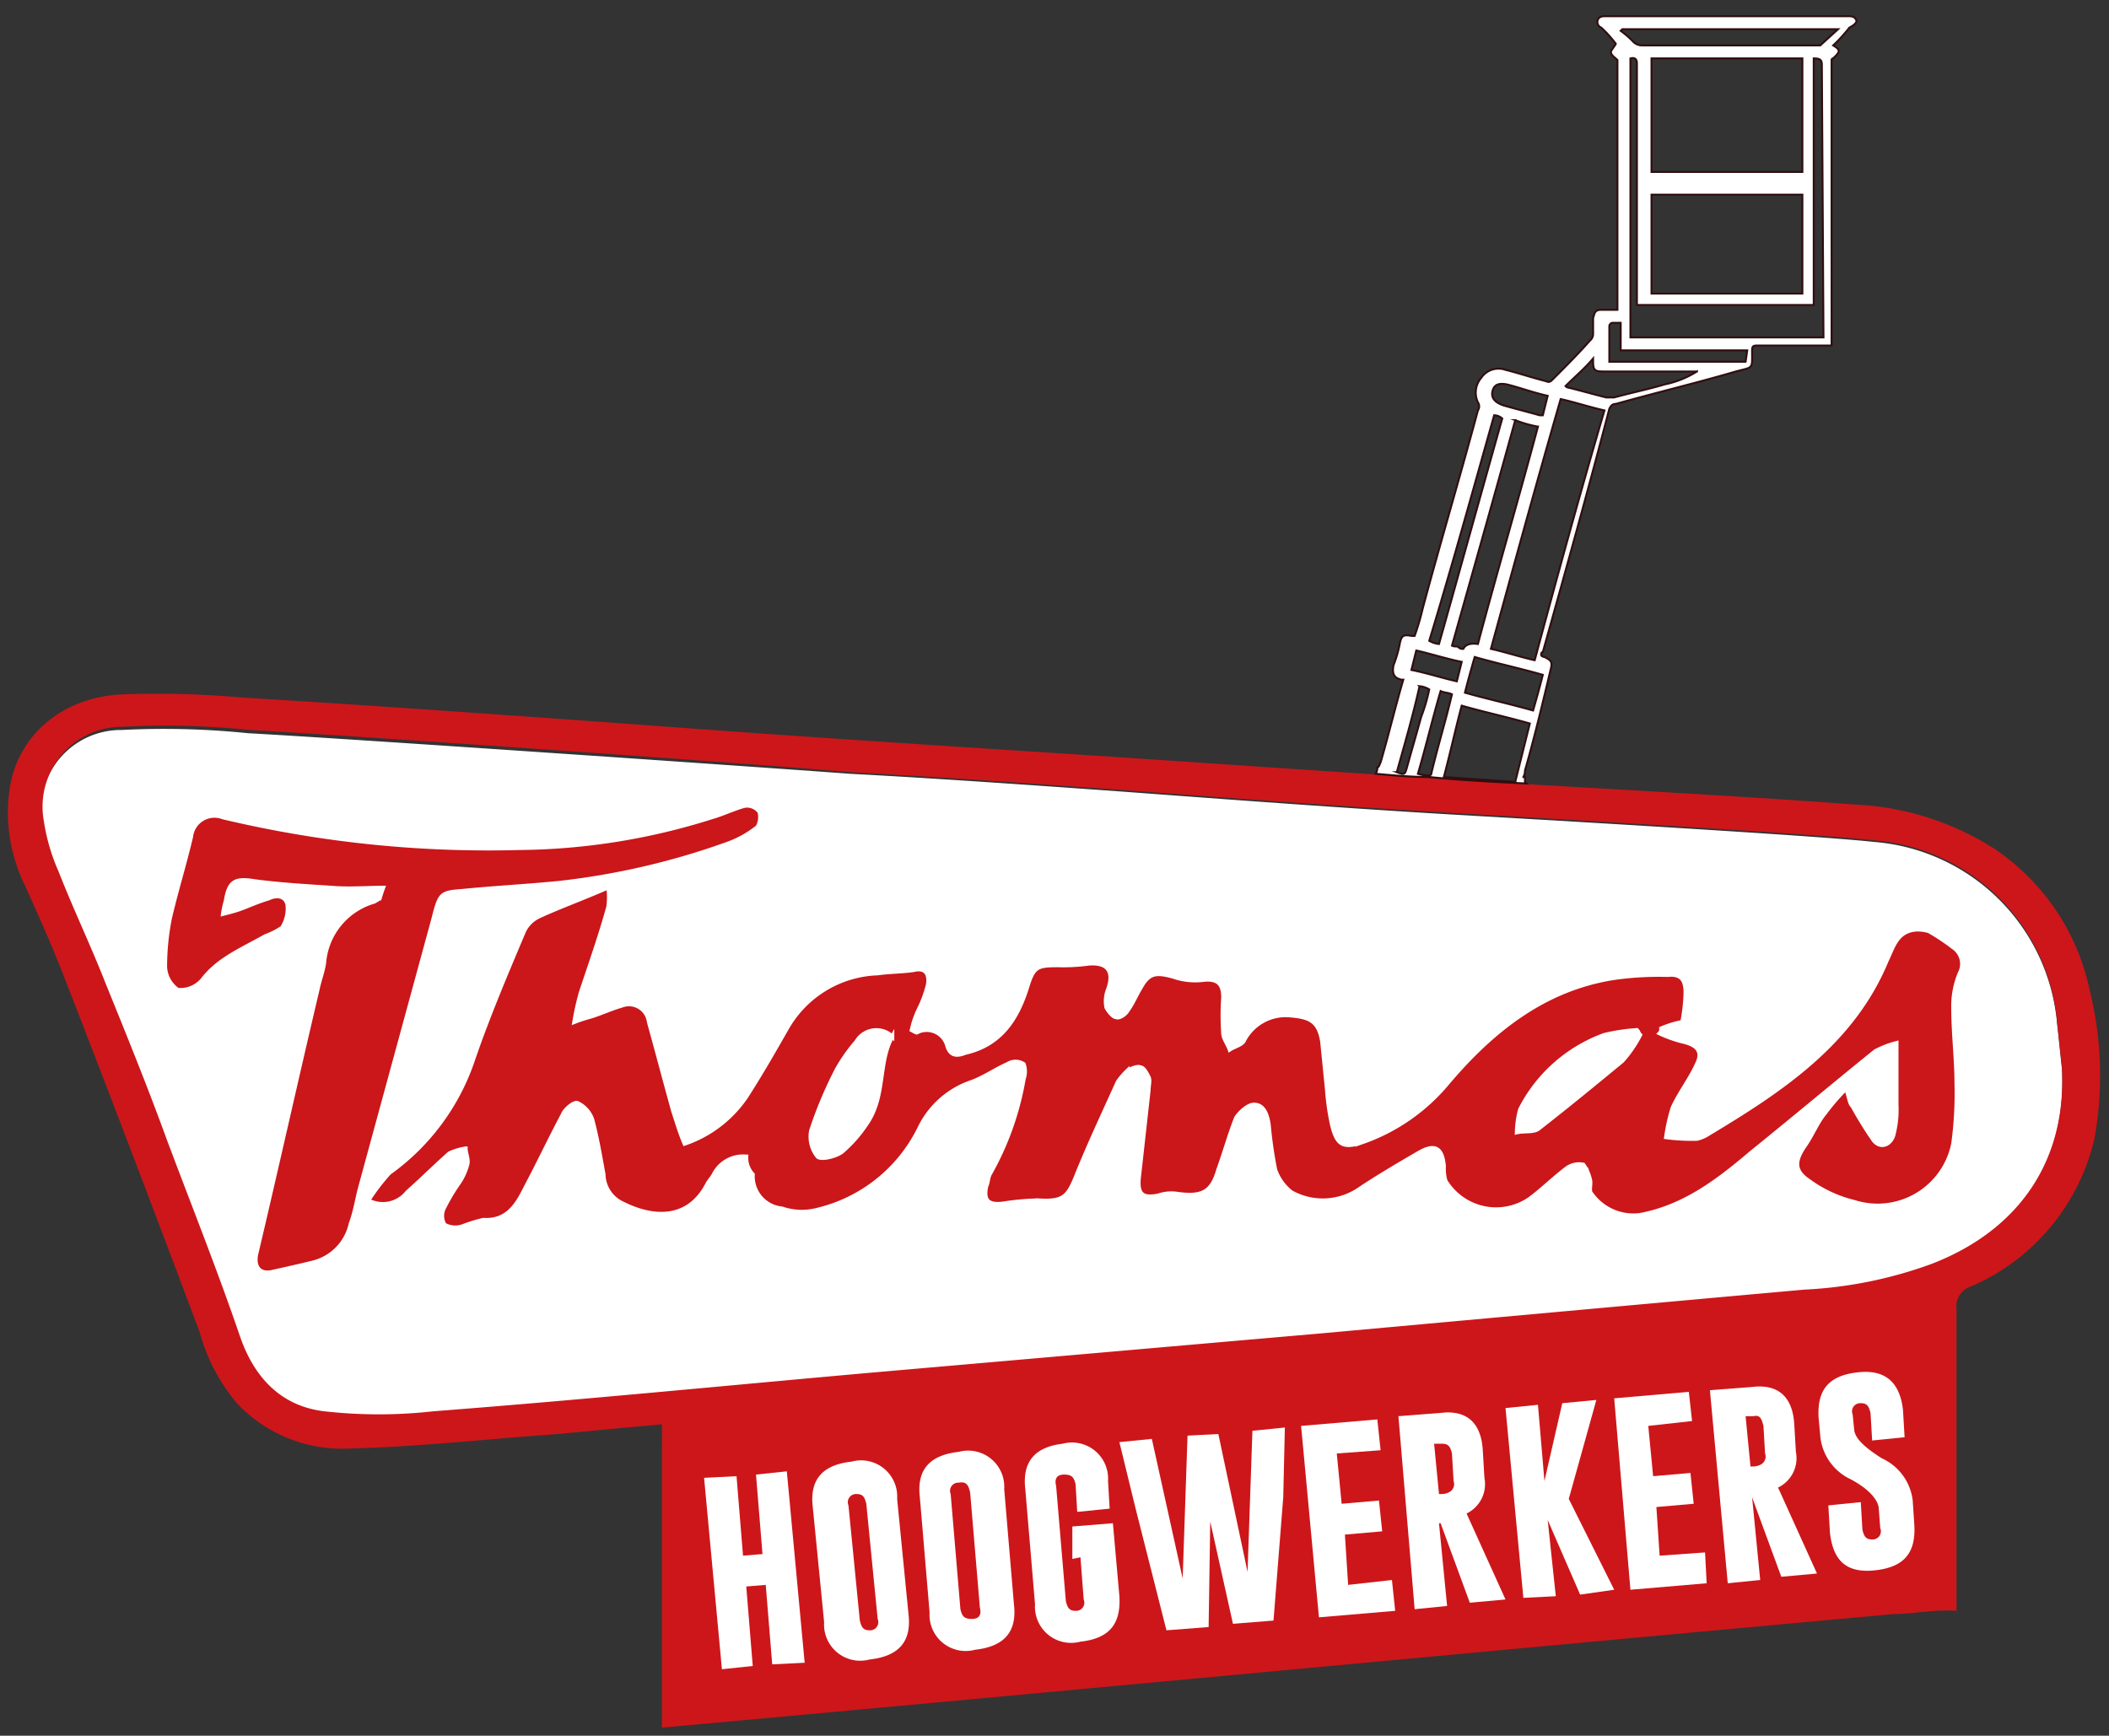
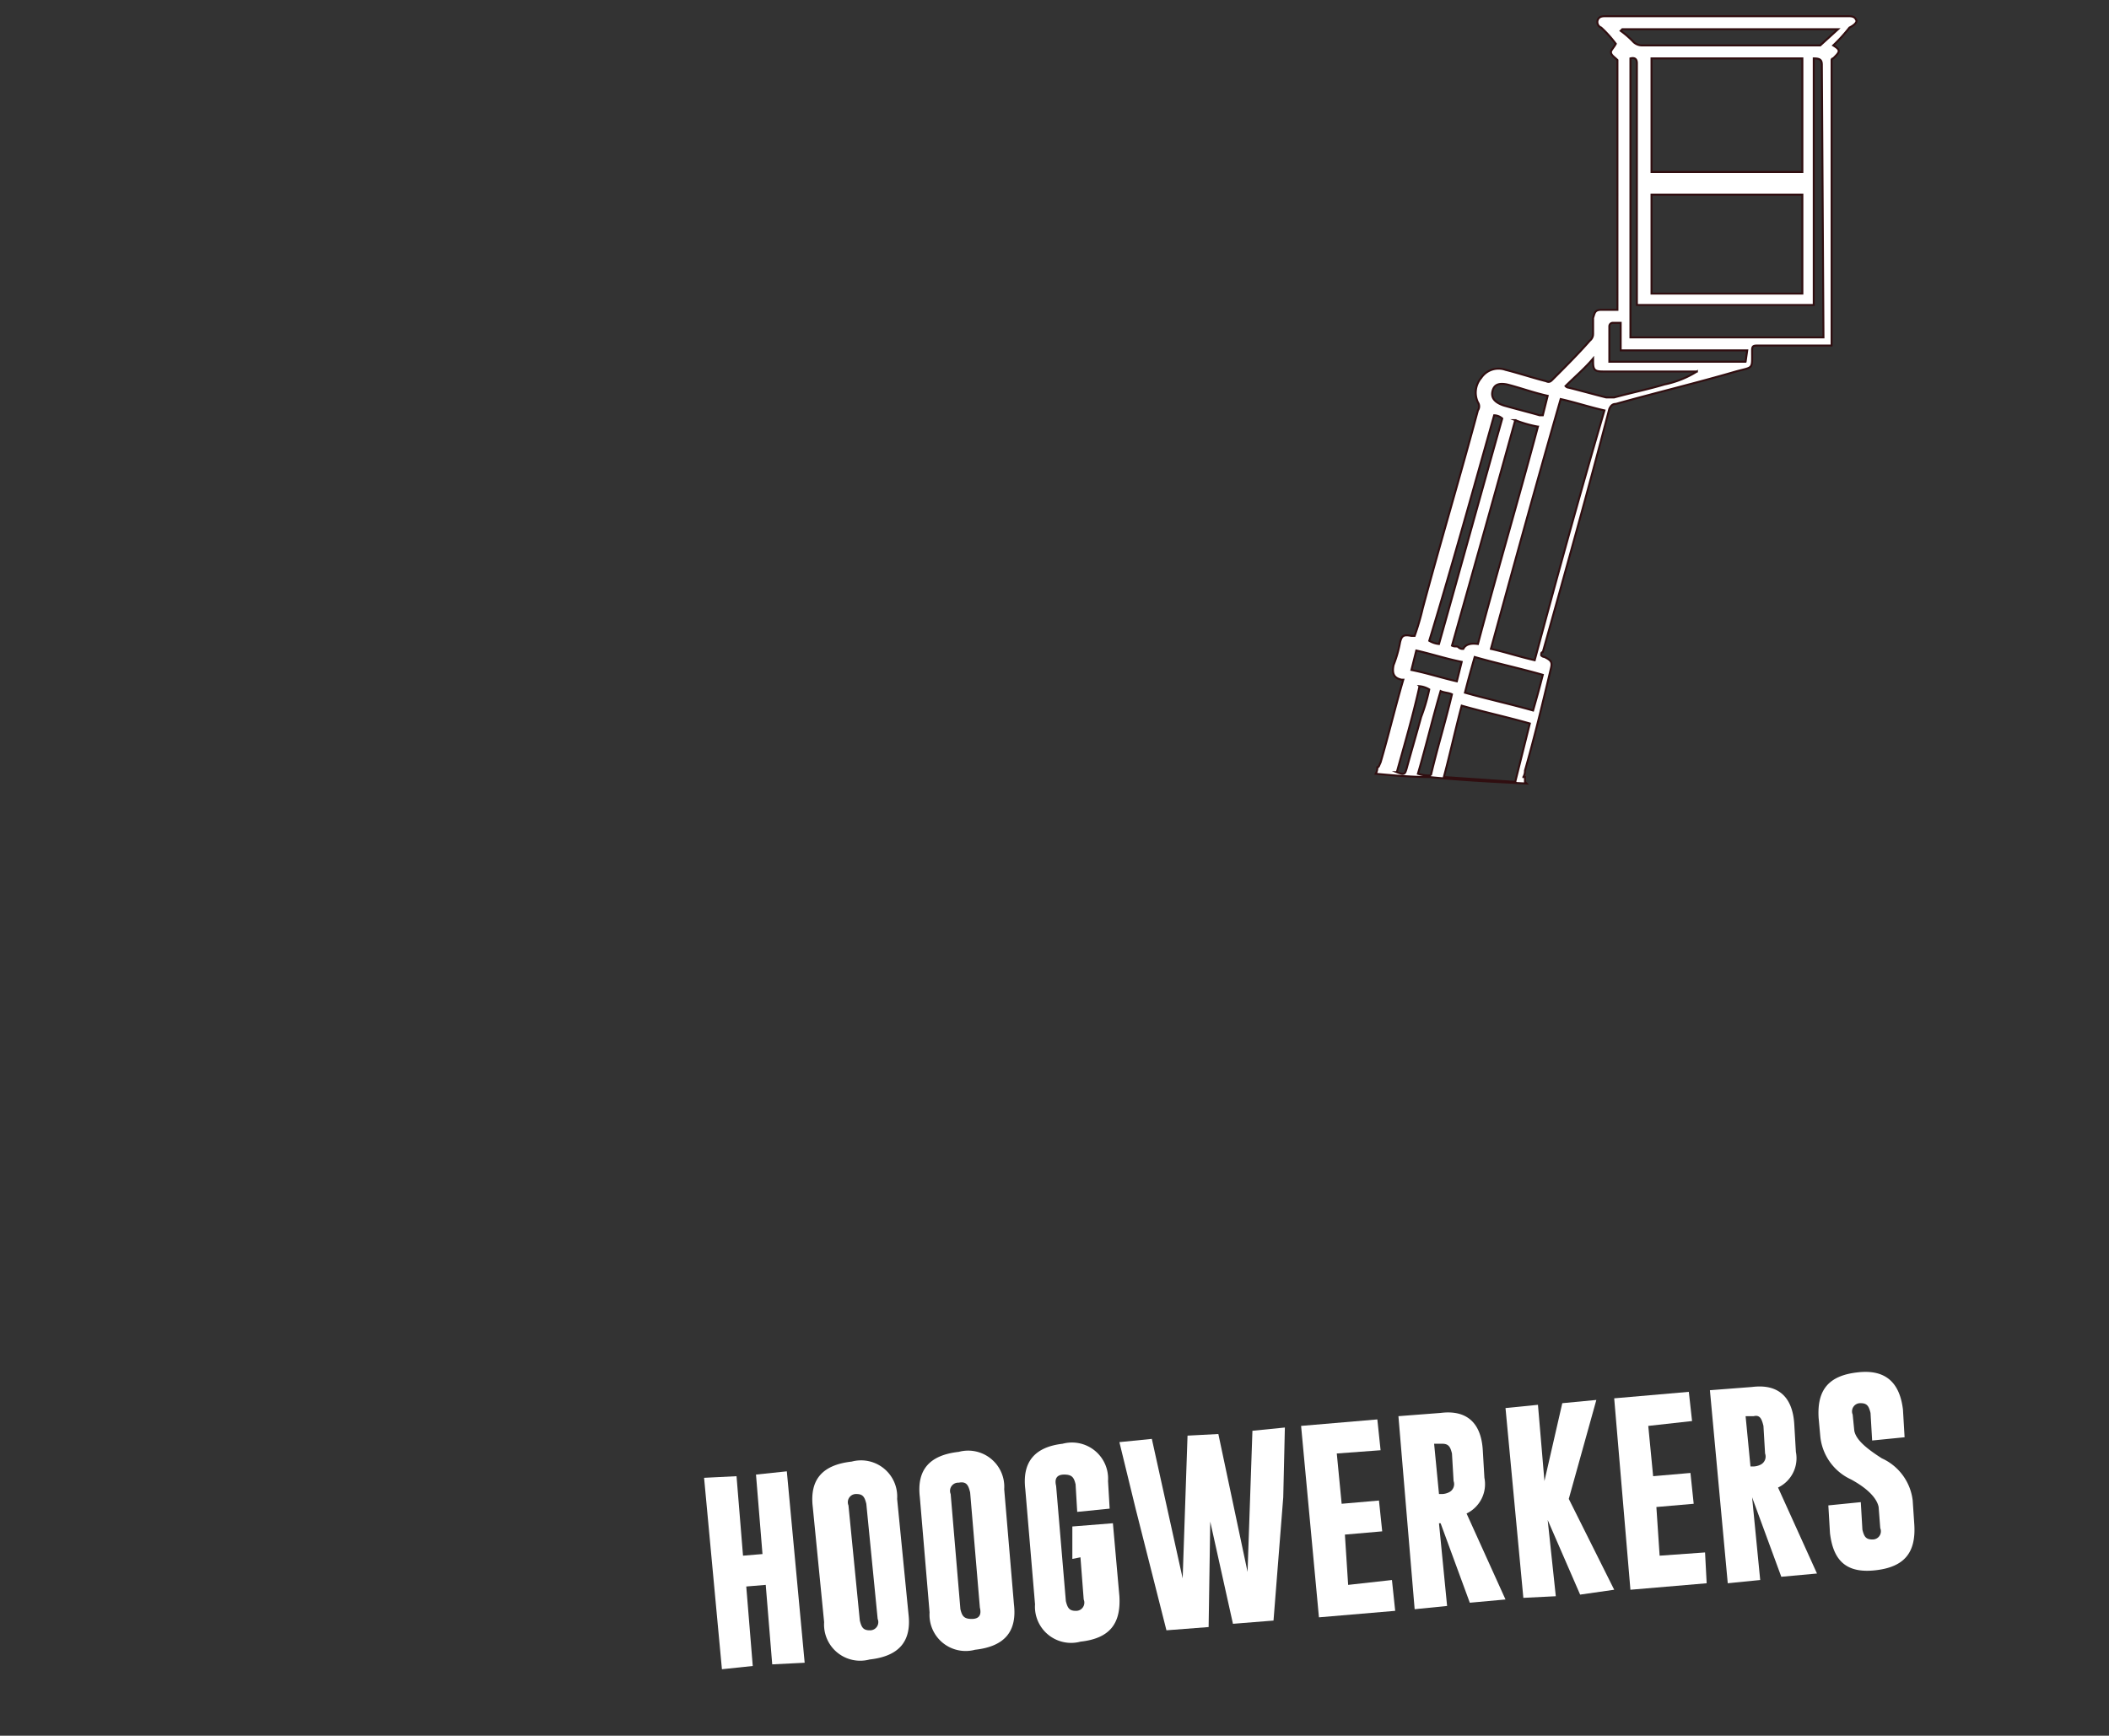
<svg xmlns="http://www.w3.org/2000/svg" width="130" height="107" viewBox="0 0 130 107">
  <rect x="0" y="0" width="130" height="107" fill="#333333" stroke="none" />
  <defs>
    <clipPath id="clip-path">
      <rect id="Rectangle_8" data-name="Rectangle 8" width="130" height="107" transform="translate(154 270)" fill="#d37b7b" opacity="0.348" />
    </clipPath>
    <clipPath id="clip-path-2">
-       <rect id="Rectangle_1" data-name="Rectangle 1" width="255.1" height="133.6" transform="translate(0.9)" fill="none" />
-     </clipPath>
+       </clipPath>
    <clipPath id="clip-path-3">
      <rect id="Rectangle_2" data-name="Rectangle 2" width="255.1" height="133.6" transform="translate(0 1.1)" fill="none" />
    </clipPath>
    <clipPath id="clip-path-5">
      <rect id="Rectangle_4" data-name="Rectangle 4" width="255.1" height="133.6" transform="translate(0 0.1)" fill="none" />
    </clipPath>
  </defs>
  <g id="Mask_Group_1" data-name="Mask Group 1" transform="translate(-154 -270)" clip-path="url(#clip-path)">
    <g id="Logo_TH_juni2024" data-name="Logo TH_juni2024" transform="translate(92 251)">
      <g id="Group_1" data-name="Group 1" clip-path="url(#clip-path-2)">
        <path id="Path_1" data-name="Path 1" d="M189.1,84.9c-.1-.9-.2-1.9-.3-2.8a12.306,12.306,0,0,0-11.3-11.2c-3.6-.4-21-1.4-26.2-1.7-6.7-.4-13.4-.9-20.1-1.4-5.6-.4-11.2-.8-16.8-1.1-6.8-.5-31.5-2.2-37.1-2.5a50.825,50.825,0,0,0-7.8-.2,4.928,4.928,0,0,0-4.9,5.8,12.105,12.105,0,0,0,.9,3.1c.9,2.3,2,4.6,2.9,6.9,1.3,3.2,2.6,6.4,3.8,9.7,1.5,4,3.1,8,4.5,12.1.9,2.6,2.6,4.3,5.2,4.6a30.02,30.02,0,0,0,6.7,0c9.1-.7,18.2-1.6,27.2-2.4,9.2-.8,18.3-1.6,27.5-2.4,9.9-.9,19.8-1.8,29.8-2.7a26.443,26.443,0,0,0,7.9-1.6c5.5-2.1,8.4-6.5,8.1-12.2" fill="#fff" />
        <path id="Path_2" data-name="Path 2" d="M189.1,84.8c-.1-.9-.2-1.9-.3-2.8a12.306,12.306,0,0,0-11.3-11.2c-3.6-.4-21-1.4-26.2-1.7-6.7-.4-13.4-.9-20.1-1.4-5.6-.4-11.2-.8-16.8-1.1-6.8-.6-31.5-2.3-37-2.6a50.825,50.825,0,0,0-7.8-.2,4.928,4.928,0,0,0-4.9,5.8,12.105,12.105,0,0,0,.9,3.1c.9,2.3,2,4.6,2.9,6.9,1.3,3.2,2.6,6.4,3.8,9.7,1.5,4,3.1,8,4.5,12.1.9,2.6,2.6,4.3,5.2,4.6a30.02,30.02,0,0,0,6.7,0c9.1-.7,18.2-1.6,27.2-2.4,9.2-.8,18.3-1.6,27.5-2.4,9.9-.9,19.8-1.8,29.8-2.7a26.443,26.443,0,0,0,7.9-1.6c5.4-2.1,8.3-6.4,8-12.1m-10.4,33.7c-25.3,2.3-50.6,4.7-75.9,7V106.8c-2.2.2-4.3.4-6.4.6-4.3.3-8.7.8-13,.9a8.915,8.915,0,0,1-6.8-2.8,11.592,11.592,0,0,1-2.3-4.4c-2.7-7.2-5.4-14.3-8.2-21.5-.8-2.1-1.7-4.1-2.6-6.1a10.108,10.108,0,0,1-.9-5.9c.5-3.3,3.3-5.7,7.1-5.8a57.723,57.723,0,0,1,7.2.2c8.3.5,16.6,1.1,24.9,1.7,9.3.7,18.7,1.3,28,1.9,7.4.5,14.9,1,22.3,1.5,8.1.5,16.2.9,24.3,1.5a17.388,17.388,0,0,1,8.5,2.7,13.931,13.931,0,0,1,5.9,8.7,21.927,21.927,0,0,1,.3,9.2,13.154,13.154,0,0,1-7.6,9.1,1.3,1.3,0,0,0-.9,1.4v18.6c-1.5-.1-2.6.2-3.9.2" fill="#cd161a" />
        <path id="Path_3" data-name="Path 3" d="M163.1,82.8c-.1-.1-.1-.2-.2-.3a12,12,0,0,0-2,.3,9.415,9.415,0,0,0-5.2,4.6,5.9,5.9,0,0,0-.2,1.4c.4-.1,1,0,1.3-.2,1.8-1.4,3.5-2.8,5.2-4.2a7.642,7.642,0,0,0,1.1-1.6m-46.1.1a1.418,1.418,0,0,0-2.2.3,10.382,10.382,0,0,0-1.2,1.7,25.438,25.438,0,0,0-1.6,3.8,1.955,1.955,0,0,0,.4,1.6c.2.2,1.1,0,1.5-.3a8.3,8.3,0,0,0,1.5-1.7c1.2-1.7.7-3.8,1.6-5.4m-9,7.4a2.02,2.02,0,0,0-2,1.1c-.1.2-.3.4-.4.6-1.2,2.3-3.4,2.1-5.2,1.2a2.026,2.026,0,0,1-1.2-1.8c-.2-1.1-.4-2.3-.7-3.4a1.757,1.757,0,0,0-.9-1c-.2-.1-.8.4-.9.7-.8,1.5-1.5,3-2.3,4.5-.5,1-1.1,2.1-2.6,2a9.288,9.288,0,0,0-1.3.4,1.376,1.376,0,0,1-1.1-.1,1.083,1.083,0,0,1,0-1.1,11.9,11.9,0,0,1,.9-1.5,3.7,3.7,0,0,0,.5-1.1c.1-.3-.1-.7-.1-1a3.809,3.809,0,0,0-1,.3c-.9.8-1.7,1.6-2.6,2.4a1.912,1.912,0,0,1-2.4.5A12.55,12.55,0,0,1,86,91.3a14.071,14.071,0,0,0,5.2-7.1c.9-2.6,2-5.2,3.1-7.8a1.962,1.962,0,0,1,.9-.9c1.3-.6,2.7-1.1,4.3-1.8a4.744,4.744,0,0,1,0,1.2c-.5,1.8-1.1,3.5-1.7,5.3a17.182,17.182,0,0,0-.4,1.8,9.205,9.205,0,0,1,.9-.3c.7-.2,1.3-.5,2-.7a1.239,1.239,0,0,1,1.7,1c.5,1.8,1,3.7,1.5,5.5.2.6.4,1.3.7,2a7.5,7.5,0,0,0,3.8-2.9c.9-1.4,1.7-2.8,2.5-4.2a6.7,6.7,0,0,1,5.6-3.4c.7-.1,1.5-.1,2.2-.2.8-.2,1,.3.9.9a7.579,7.579,0,0,1-.6,1.6,5.638,5.638,0,0,0-.4,1.2c.2.1.3.2.4.1a1.313,1.313,0,0,1,1.8.9c.2.6.6.6,1.1.4,2.2-.5,3.2-2.1,3.8-4,.4-1.3.6-1.4,1.9-1.4a11.483,11.483,0,0,0,1.9-.1c1.2-.1,1.6.5,1.2,1.6a1.986,1.986,0,0,0-.1,1.1c.1.2.4.6.6.6.2.1.6-.2.7-.4.3-.4.5-.9.8-1.4.5-.9.9-1,2-.7a4.133,4.133,0,0,0,1.9.2c1-.1,1.2.4,1.2,1.1a16.132,16.132,0,0,0,0,2.2c0,.3.3.7.4,1,.3-.2.8-.3.9-.6a2.9,2.9,0,0,1,2.9-1.5c1.2.1,1.7.4,1.9,1.6l.3,3a15.172,15.172,0,0,0,.3,2.1c.3,1.3.7,1.5,1.9,1.1a11.925,11.925,0,0,0,5.2-3.6c2.7-3.2,5.9-5.8,10.2-6.5a19.4,19.4,0,0,1,3.4-.2c.9-.1,1.1.4,1.1,1.1a11.02,11.02,0,0,1-.2,1.8,6.468,6.468,0,0,0-1.3.4.367.367,0,0,1-.1.3,7.838,7.838,0,0,0,1.4.5c.9.2,1.3.6.9,1.4-.4.9-1.1,1.8-1.5,2.7a11.626,11.626,0,0,0-.4,1.8,12.1,12.1,0,0,0,1.9.1,2.117,2.117,0,0,0,.7-.3c4.5-2.7,8.9-5.6,11-10.7.4-.8.6-1.8,1.8-1.9a2.485,2.485,0,0,1,.8.1,13.029,13.029,0,0,1,1.5,1,1.226,1.226,0,0,1,.4,1.6,5.222,5.222,0,0,0-.4,2.1c0,1.6.2,3.2.2,4.7a22.954,22.954,0,0,1-.2,3.7,4.755,4.755,0,0,1-6.1,3.6,7.918,7.918,0,0,1-2.8-1.3c-.9-.6-.9-1.2-.3-2.1.5-.7.8-1.5,1.3-2.1a13.5,13.5,0,0,1,1.3-1.5c.2.6.2.9.4,1.1a23.923,23.923,0,0,0,1.3,2.1c.4.5,1,.3,1.2-.3a6.154,6.154,0,0,0,.2-1.9V83.3a5.889,5.889,0,0,0-1.3.5c-2.6,2.1-5.1,4.2-7.7,6.3-2,1.7-4.1,3.3-6.8,3.8a3.176,3.176,0,0,1-3-1.3c-.2-.2,0-.6-.1-.9a2.471,2.471,0,0,0-.4-.9,1.3,1.3,0,0,0-1,.2c-.8.6-1.5,1.3-2.3,1.9a3.652,3.652,0,0,1-5.2-1.1,2.768,2.768,0,0,1-.1-.9c-.1-1.2-.6-1.4-1.6-.8-1.2.7-2.4,1.4-3.6,2.2a3.987,3.987,0,0,1-4.2.2,2.981,2.981,0,0,1-1-1.4,26.954,26.954,0,0,1-.4-2.8c-.1-.6-.3-1.2-.9-1.2-.4,0-.9.5-1.1.8-.4,1-.7,2.1-1.1,3.2-.4,1.4-1,1.7-2.5,1.5a2.462,2.462,0,0,0-1.2.1c-1,.2-1.3-.1-1.2-1.1l.6-5.4c0-.3.1-.6,0-.8s-.3-.6-.5-.6c-.2-.1-.6.1-.8.2a4.35,4.35,0,0,0-.6.7c-.9,2-1.8,3.9-2.6,5.9-.5,1.2-.8,1.5-2.3,1.4a16.352,16.352,0,0,0-2.2.2c-.9.1-1.2-.2-1-1.1.1-.2.1-.5.2-.7a18.13,18.13,0,0,0,2.1-5.9,1.352,1.352,0,0,0,0-.9.908.908,0,0,0-1,0c-.7.3-1.4.8-2.2,1.1a5.507,5.507,0,0,0-3.2,2.8,9.456,9.456,0,0,1-6.4,5.1,3.762,3.762,0,0,1-2.1-.1,1.994,1.994,0,0,1-1.8-2.1,1.5,1.5,0,0,1-.4-1.1h0Z" fill="#cb161a" />
        <path id="Path_4" data-name="Path 4" d="M163.1,82.8c-.1-.1-.1-.2-.2-.3a12,12,0,0,0-2,.3,9.415,9.415,0,0,0-5.2,4.6,5.9,5.9,0,0,0-.2,1.4c.4-.1,1,0,1.3-.2,1.8-1.4,3.5-2.8,5.2-4.2a7.642,7.642,0,0,0,1.1-1.6h0Zm-46.1.1a1.418,1.418,0,0,0-2.2.3,10.382,10.382,0,0,0-1.2,1.7,25.438,25.438,0,0,0-1.6,3.8,1.955,1.955,0,0,0,.4,1.6c.2.2,1.1,0,1.5-.3a8.3,8.3,0,0,0,1.5-1.7c1.2-1.7.7-3.8,1.6-5.4h0Zm-9,7.4a2.02,2.02,0,0,0-2,1.1c-.1.2-.3.4-.4.6-1.2,2.3-3.4,2.1-5.2,1.2a2.026,2.026,0,0,1-1.2-1.8c-.2-1.1-.4-2.3-.7-3.4a1.757,1.757,0,0,0-.9-1c-.2-.1-.8.4-.9.7-.8,1.5-1.5,3-2.3,4.5-.5,1-1.1,2.1-2.6,2a9.288,9.288,0,0,0-1.3.4,1.376,1.376,0,0,1-1.1-.1,1.083,1.083,0,0,1,0-1.1,11.9,11.9,0,0,1,.9-1.5,3.7,3.7,0,0,0,.5-1.1c.1-.3-.1-.7-.1-1a3.809,3.809,0,0,0-1,.3c-.9.8-1.7,1.6-2.6,2.4a1.912,1.912,0,0,1-2.4.5A12.55,12.55,0,0,1,86,91.3a14.071,14.071,0,0,0,5.2-7.1c.9-2.6,2-5.2,3.1-7.8a1.962,1.962,0,0,1,.9-.9c1.3-.6,2.7-1.1,4.3-1.8a4.744,4.744,0,0,1,0,1.2c-.5,1.8-1.1,3.5-1.7,5.3a17.182,17.182,0,0,0-.4,1.8,9.205,9.205,0,0,1,.9-.3c.7-.2,1.3-.5,2-.7a1.239,1.239,0,0,1,1.7,1c.5,1.8,1,3.7,1.5,5.5.2.6.4,1.3.7,2a7.5,7.5,0,0,0,3.8-2.9c.9-1.4,1.7-2.8,2.5-4.2a6.7,6.7,0,0,1,5.6-3.4c.7-.1,1.5-.1,2.2-.2.8-.2,1,.3.9.9a7.579,7.579,0,0,1-.6,1.6,5.638,5.638,0,0,0-.4,1.2c.2.1.3.2.4.1a1.313,1.313,0,0,1,1.8.9c.2.6.6.6,1.1.4,2.2-.5,3.2-2.1,3.8-4,.4-1.3.6-1.4,1.9-1.4a11.483,11.483,0,0,0,1.9-.1c1.2-.1,1.6.5,1.2,1.6a1.986,1.986,0,0,0-.1,1.1c.1.2.4.6.6.6.2.1.6-.2.7-.4.3-.4.5-.9.8-1.4.5-.9.9-1,2-.7a4.133,4.133,0,0,0,1.9.2c1-.1,1.2.4,1.2,1.1a16.132,16.132,0,0,0,0,2.2c0,.3.3.7.4,1,.3-.2.8-.3.9-.6a2.9,2.9,0,0,1,2.9-1.5c1.2.1,1.7.4,1.9,1.6l.3,3a15.172,15.172,0,0,0,.3,2.1c.3,1.3.7,1.5,1.9,1.1a11.925,11.925,0,0,0,5.2-3.6c2.7-3.2,5.9-5.8,10.2-6.5a19.4,19.4,0,0,1,3.4-.2c.9-.1,1.1.4,1.1,1.1a11.02,11.02,0,0,1-.2,1.8,6.468,6.468,0,0,0-1.3.4.367.367,0,0,1-.1.3,7.838,7.838,0,0,0,1.4.5c.9.2,1.3.6.9,1.4-.4.9-1.1,1.8-1.5,2.7a11.626,11.626,0,0,0-.4,1.8,12.1,12.1,0,0,0,1.9.1,2.117,2.117,0,0,0,.7-.3c4.5-2.7,8.9-5.6,11-10.7.4-.8.6-1.8,1.8-1.9a2.485,2.485,0,0,1,.8.1,13.029,13.029,0,0,1,1.5,1,1.226,1.226,0,0,1,.4,1.6,5.222,5.222,0,0,0-.4,2.1c0,1.6.2,3.2.2,4.7a22.954,22.954,0,0,1-.2,3.7,4.755,4.755,0,0,1-6.1,3.6,7.918,7.918,0,0,1-2.8-1.3c-.9-.6-.9-1.2-.3-2.1.5-.7.8-1.5,1.3-2.1a13.5,13.5,0,0,1,1.3-1.5c.2.6.2.9.4,1.1a23.923,23.923,0,0,0,1.3,2.1c.4.5,1,.3,1.2-.3a6.154,6.154,0,0,0,.2-1.9V83.3a5.889,5.889,0,0,0-1.3.5c-2.6,2.1-5.1,4.2-7.7,6.3-2,1.7-4.1,3.3-6.8,3.8a3.176,3.176,0,0,1-3-1.3c-.2-.2,0-.6-.1-.9a2.471,2.471,0,0,0-.4-.9,1.3,1.3,0,0,0-1,.2c-.8.6-1.5,1.3-2.3,1.9a3.652,3.652,0,0,1-5.2-1.1,2.768,2.768,0,0,1-.1-.9c-.1-1.2-.6-1.4-1.6-.8-1.2.7-2.4,1.4-3.6,2.2a3.987,3.987,0,0,1-4.2.2,2.981,2.981,0,0,1-1-1.4,26.954,26.954,0,0,1-.4-2.8c-.1-.6-.3-1.2-.9-1.2-.4,0-.9.5-1.1.8-.4,1-.7,2.1-1.1,3.2-.4,1.4-1,1.7-2.5,1.5a2.462,2.462,0,0,0-1.2.1c-1,.2-1.3-.1-1.2-1.1l.6-5.4c0-.3.1-.6,0-.8s-.3-.6-.5-.6c-.2-.1-.6.1-.8.2a4.35,4.35,0,0,0-.6.7c-.9,2-1.8,3.9-2.6,5.9-.5,1.2-.8,1.5-2.3,1.4a16.352,16.352,0,0,0-2.2.2c-.9.1-1.2-.2-1-1.1.1-.2.1-.5.2-.7a18.13,18.13,0,0,0,2.1-5.9,1.352,1.352,0,0,0,0-.9.908.908,0,0,0-1,0c-.7.3-1.4.8-2.2,1.1a5.507,5.507,0,0,0-3.2,2.8,9.456,9.456,0,0,1-6.4,5.1,3.762,3.762,0,0,1-2.1-.1,1.994,1.994,0,0,1-1.8-2.1,1.5,1.5,0,0,1-.4-1.1h0Z" fill="none" stroke="#fff" stroke-miterlimit="10" stroke-width="0.25" />
        <path id="Path_5" data-name="Path 5" d="M85.8,73.6c-1.2,0-2.3.1-3.4,0-1.6-.1-3.2-.2-4.7-.4-1.2-.2-1.7,0-1.9,1.3a5.629,5.629,0,0,0-.2,1c.4-.1.8-.2,1.1-.3.6-.2,1.2-.5,1.9-.7.4-.2.9-.2,1,.3a2.082,2.082,0,0,1-.3,1.3,4.609,4.609,0,0,1-1,.5c-1.4.8-2.9,1.4-3.9,2.7a1.64,1.64,0,0,1-1.4.6,1.709,1.709,0,0,1-.7-1.3,15.262,15.262,0,0,1,.3-3c.4-1.7.9-3.3,1.3-5a1.328,1.328,0,0,1,1.8-1.1A70.743,70.743,0,0,0,94,71.4a40.537,40.537,0,0,0,11.9-1.9c.7-.2,1.3-.5,2-.7a.829.829,0,0,1,.8.3,1.128,1.128,0,0,1-.1.8,6.368,6.368,0,0,1-1.8,1,45.373,45.373,0,0,1-10.3,2.4c-2,.2-4,.3-6,.5-1.4.1-1.5.2-1.9,1.8L84.1,92.1c-.2.7-.3,1.5-.6,2.3a3.031,3.031,0,0,1-2.2,2.3c-.8.2-1.7.4-2.6.6-.6.1-.9-.2-.8-.9,1.3-5.5,2.5-10.9,3.8-16.4.1-.5.3-1,.4-1.6a4.159,4.159,0,0,1,3-3.7c.2-.1.3-.2.4-.2a8.49,8.49,0,0,1,.3-.9h0Z" fill="#cb161a" />
        <path id="Path_6" data-name="Path 6" d="M115.3,111.3a5.924,5.924,0,0,0,.4-.6" fill="#e30b17" />
        <path id="Path_7" data-name="Path 7" d="M169.2,108.7a19.48,19.48,0,0,1-.2-2.5" fill="#e30b17" />
      </g>
      <path id="Path_8" data-name="Path 8" d="M105.4,110.1l2-.1.4,4.9,1.2-.1-.4-4.9,1.9-.2,1.1,11.8-2,.1-.4-4.9-1.2.1.4,4.9-1.9.2Z" fill="#fff" />
      <g id="Group_2" data-name="Group 2" clip-path="url(#clip-path-3)">
        <path id="Path_9" data-name="Path 9" d="M115.4,111.7c-.1-.4-.2-.6-.6-.6h0a.505.505,0,0,0-.5.7l.7,7.1c.1.4.2.6.6.6a.505.505,0,0,0,.5-.7Zm2.6,6.8c.2,1.7-.6,2.6-2.4,2.8a2.228,2.228,0,0,1-2.8-2.3l-.7-7.1c-.2-1.7.6-2.6,2.4-2.8a2.228,2.228,0,0,1,2.8,2.3Z" fill="#fff" />
        <path id="Path_10" data-name="Path 10" d="M121.8,111c-.1-.4-.2-.7-.7-.6h0a.505.505,0,0,0-.5.7l.6,7.1c.1.4.2.6.7.6s.6-.3.5-.7l-.6-7.1Zm2.7,6.9c.2,1.7-.6,2.6-2.4,2.8a2.228,2.228,0,0,1-2.8-2.3l-.6-7.1c-.2-1.7.6-2.6,2.4-2.8a2.228,2.228,0,0,1,2.8,2.3l.6,7.1Z" fill="#fff" />
        <path id="Path_11" data-name="Path 11" d="M128.1,113.1l2.5-.2.4,4.5c.1,1.7-.6,2.6-2.4,2.8a2.228,2.228,0,0,1-2.8-2.3l-.6-7.1c-.2-1.7.6-2.6,2.3-2.8a2.228,2.228,0,0,1,2.8,2.3l.1,1.7-2,.2-.1-1.7c-.1-.4-.2-.6-.7-.6s-.6.3-.5.7l.6,7.1c.1.4.2.6.6.6a.505.505,0,0,0,.5-.7l-.2-2.6-.5.1v-2Z" fill="#fff" />
      </g>
      <path id="Path_12" data-name="Path 12" d="M138.9,115.9l.3-8.7,2-.2-.1,4.3-.6,7.6-2.5.2-1.4-6.3-.1,6.5-2.6.2L132,112l-1-4.1,2-.2,1.9,8.6.3-8.8,1.9-.1Z" fill="#fff" />
      <path id="Path_13" data-name="Path 13" d="M142.2,106.9l4.7-.4.2,1.9-2.7.2.3,3.1,2.3-.2.2,1.9-2.3.2.2,3.1,2.7-.3.2,1.9-4.7.4Z" fill="#fff" />
      <g id="Group_3" data-name="Group 3" clip-path="url(#clip-path-3)">
        <path id="Path_14" data-name="Path 14" d="M150.4,108l.3,3.1h.2a1.034,1.034,0,0,0,.4-.1.556.556,0,0,0,.3-.7l-.1-1.7c-.1-.4-.2-.6-.6-.6h-.5Zm-2.2-1.7,2.6-.2c1.6-.2,2.5.6,2.6,2.3l.1,1.7a2.007,2.007,0,0,1-1.1,2.2l2.4,5.3-2.2.2-1.8-4.9h-.1l.5,5.1-2,.2-1-11.9h0Z" fill="#fff" />
      </g>
      <path id="Path_15" data-name="Path 15" d="M158.7,111.4l2.8,5.6-2.1.3-2-4.6.5,4.7-2,.1-1.1-11.7,2-.2.4,4.7,1.1-4.8,2.1-.2Z" fill="#fff" />
      <path id="Path_16" data-name="Path 16" d="M161.5,105.2l4.6-.4.2,1.8-2.7.3.3,3.1,2.3-.2.2,1.9-2.3.2.2,3,2.8-.2.1,1.9-4.7.4Z" fill="#fff" />
      <g id="Group_4" data-name="Group 4" clip-path="url(#clip-path-5)">
        <path id="Path_17" data-name="Path 17" d="M169.6,106.3l.3,3.1h.2a1.034,1.034,0,0,0,.4-.1.556.556,0,0,0,.3-.7l-.1-1.7c-.1-.4-.2-.7-.6-.6h-.5Zm-2.2-1.6,2.6-.2c1.6-.2,2.5.6,2.6,2.3l.1,1.7a2.007,2.007,0,0,1-1.1,2.2L174,116l-2.2.2-1.8-4.9h0l.5,5.1-2,.2-1.1-11.9h0Z" fill="#fff" />
      </g>
      <g id="Group_5" data-name="Group 5" clip-path="url(#clip-path-5)">
        <path id="Path_18" data-name="Path 18" d="M174.1,106.4c-.1-1.7.6-2.6,2.4-2.8,1.7-.2,2.6.6,2.8,2.3l.1,1.7-2,.2-.1-1.7c-.1-.4-.2-.6-.6-.6a.505.505,0,0,0-.5.7l.1,1c.1.5.6,1,1.7,1.7a3.27,3.27,0,0,1,1.9,2.6l.1,1.5c.1,1.7-.6,2.6-2.4,2.8s-2.6-.6-2.8-2.3l-.1-1.7,2-.2.1,1.7c.1.4.2.6.6.6a.505.505,0,0,0,.5-.7l-.1-1.3c-.1-.5-.6-1.1-1.7-1.7a3.276,3.276,0,0,1-1.9-2.7l-.1-1.1Z" fill="#fff" />
      </g>
      <g id="Group_6" data-name="Group 6" clip-path="url(#clip-path-5)">
        <path id="Path_19" data-name="Path 19" d="M174.2,21.8h-11a.764.764,0,0,1-.5-.2,5.716,5.716,0,0,0-.8-.7l.1-.1h13.3l-1.1,1h0Zm-1.1,15.3h-9.3V31h9.3Zm0-7.5h-9.3v-7h9.3Zm1.3,10.2H162.5V22.6q.4-.1.4.3V37.8h10.9V22.6c.4,0,.5.1.5.4l.1,16.8h0Zm-4.8,1.5h-8.4V39.1a.215.215,0,0,1,.2-.2h.5v1.7h7.8l-.1.7Zm-5,1.4c-1,.3-2,.5-3.1.8H161c-.8-.2-1.5-.4-2.3-.6a.288.288,0,0,1-.2-.1c.6-.6,1.2-1.1,1.7-1.7v.2c0,.5.1.6.6.6h5.8a5.989,5.989,0,0,1-2,.8m-8,17c-.9-.2-1.8-.5-2.7-.7,1.4-5.1,2.8-10.2,4.3-15.4.9.2,1.8.5,2.7.7-1.5,5.1-2.9,10.2-4.3,15.4m-.1,3.1c-1.4-.4-2.8-.7-4.2-1.1.2-.8.4-1.5.6-2.2,1.4.4,2.8.7,4.2,1.1-.2.8-.4,1.5-.6,2.2m-1.1,4.4c-1.5-.1-2.9-.2-4.4-.3.4-1.5.7-2.9,1.1-4.4,1.4.4,2.8.7,4.2,1.1l-.9,3.6m-5.2-.4a2.2,2.2,0,0,1-.8-.1c.5-1.7.9-3.4,1.4-5.1.2.1.5.1.7.2-.4,1.7-.9,3.3-1.3,5h0Zm-2.1-.2c.5-1.8,1-3.5,1.4-5.3a1.421,1.421,0,0,1,.6.2,10.928,10.928,0,0,1-.5,1.7c-.3,1.1-.6,2.1-.9,3.2-.1.3-.1.4-.6.2Zm1.2-7.5c.9.2,1.8.5,2.8.7l-.3,1.2c-.9-.2-1.8-.5-2.8-.7l.3-1.2m4.8-14.5a.764.764,0,0,1,.5.2c-1.3,4.6-2.6,9.3-3.9,13.9a1.421,1.421,0,0,1-.6-.2c1.4-4.6,2.7-9.3,4-13.9m2.7.7c-1.2,4.5-2.5,8.9-3.7,13.4q-.7-.1-.9.3a.367.367,0,0,1-.3-.1c-.1-.1-.2,0-.4-.1,1.3-4.6,2.6-9.2,3.9-13.9a7.366,7.366,0,0,0,1.4.4h0ZM154,43.1c.1-.4.4-.5.9-.4.8.2,1.6.5,2.5.7l-.3,1.2h-.2c-.7-.2-1.5-.4-2.2-.6-.6-.2-.8-.5-.7-.9Zm22.4-22.9c-.1-.2-.3-.2-.5-.2H161c-.2,0-.4,0-.5.2a.365.365,0,0,0,.2.5,7.3,7.3,0,0,1,.9,1c-.1.2-.3.4-.3.5,0,.2.2.3.4.5V38.1h-1c-.4,0-.4.2-.5.5v1a.52.52,0,0,1-.2.4c-.7.8-1.5,1.6-2.3,2.4-.1.1-.2.2-.4.1-.8-.2-1.7-.5-2.5-.7a1.282,1.282,0,0,0-1.5.5,1.393,1.393,0,0,0-.2,1.5.446.446,0,0,1,0,.5c-1.1,4.1-2.3,8.1-3.4,12.2a15.428,15.428,0,0,1-.5,1.7H149c-.5-.1-.6,0-.7.4a7.367,7.367,0,0,1-.4,1.4c-.1.5,0,.8.5.9h.1c-.5,1.7-.9,3.4-1.4,5.1-.1.2-.1.3-.2.3a.756.756,0,0,1-.1.4c1.1.1,2.2.2,3.3.2,2,.2,4,.3,6,.4l-.1-.1v-.3h-.1a.756.756,0,0,0,.1-.4c.6-2.1,1.1-4.2,1.6-6.3.1-.4,0-.5-.4-.7a.288.288,0,0,1-.2-.1c0-.1,0-.2.1-.2,1.4-5,2.8-10,4.1-15,.1-.2.2-.3.4-.3,2.5-.7,5-1.3,7.4-2,1.1-.3,1-.1,1-1.3,0-.3.1-.3.4-.3h4.5V22.7a.1.1,0,0,1,.1-.1c.4-.4.5-.5,0-.8a9.959,9.959,0,0,0,1-1.1c.4-.2.5-.4.4-.5h0Z" fill="#fff" />
      </g>
      <g id="Group_7" data-name="Group 7" clip-path="url(#clip-path-5)">
        <path id="Path_20" data-name="Path 20" d="M174.2,21.8h-11a.764.764,0,0,1-.5-.2,5.716,5.716,0,0,0-.8-.7l.1-.1h13.3l-1.1,1h0Zm-1.1,15.3h-9.3V31h9.3Zm0-7.5h-9.3v-7h9.3Zm1.3,10.2H162.5V22.6q.4-.1.4.3V37.8h10.9V22.6c.4,0,.5.1.5.4l.1,16.8h0Zm-4.8,1.5h-8.4V39.1a.215.215,0,0,1,.2-.2h.5v1.7h7.8l-.1.7Zm-5,1.4c-1,.3-2,.5-3.1.8H161c-.8-.2-1.5-.4-2.3-.6a.288.288,0,0,1-.2-.1c.6-.6,1.2-1.1,1.7-1.7v.2c0,.5.1.6.6.6h5.8a5.989,5.989,0,0,1-2,.8Zm-8,17c-.9-.2-1.8-.5-2.7-.7,1.4-5.1,2.8-10.2,4.3-15.4.9.2,1.8.5,2.7.7-1.5,5.1-2.9,10.2-4.3,15.4Zm-.1,3.1c-1.4-.4-2.8-.7-4.2-1.1.2-.8.4-1.5.6-2.2,1.4.4,2.8.7,4.2,1.1-.2.8-.4,1.5-.6,2.2Zm-1.1,4.4c-1.5-.1-2.9-.2-4.4-.3.4-1.5.7-2.9,1.1-4.4,1.4.4,2.8.7,4.2,1.1l-.9,3.6h0Zm-5.2-.4a2.2,2.2,0,0,1-.8-.1c.5-1.7.9-3.4,1.4-5.1.2.1.5.1.7.2-.4,1.7-.9,3.3-1.3,5h0Zm-2.1-.2c.5-1.8,1-3.5,1.4-5.3a1.421,1.421,0,0,1,.6.2,10.928,10.928,0,0,1-.5,1.7c-.3,1.1-.6,2.1-.9,3.2-.1.3-.1.4-.6.2Zm1.2-7.5c.9.2,1.8.5,2.8.7l-.3,1.2c-.9-.2-1.8-.5-2.8-.7Zm4.8-14.5a.764.764,0,0,1,.5.2c-1.3,4.6-2.6,9.3-3.9,13.9a1.421,1.421,0,0,1-.6-.2c1.4-4.6,2.7-9.3,4-13.9Zm2.7.7c-1.2,4.5-2.5,8.9-3.7,13.4q-.7-.1-.9.3a.367.367,0,0,1-.3-.1c-.1-.1-.2,0-.4-.1,1.3-4.6,2.6-9.2,3.9-13.9a7.366,7.366,0,0,0,1.4.4h0ZM154,43.1c.1-.4.4-.5.9-.4.8.2,1.6.5,2.5.7l-.3,1.2h-.2c-.7-.2-1.5-.4-2.2-.6-.6-.2-.8-.5-.7-.9Zm22.4-22.9c-.1-.2-.3-.2-.5-.2H161c-.2,0-.4,0-.5.2a.365.365,0,0,0,.2.5,7.3,7.3,0,0,1,.9,1c-.1.2-.3.4-.3.5,0,.2.2.3.4.5V38.1h-1c-.4,0-.4.2-.5.5v1a.52.52,0,0,1-.2.4c-.7.8-1.5,1.6-2.3,2.4-.1.1-.2.2-.4.1-.8-.2-1.7-.5-2.5-.7a1.282,1.282,0,0,0-1.5.5,1.393,1.393,0,0,0-.2,1.5.446.446,0,0,1,0,.5c-1.1,4.1-2.3,8.1-3.4,12.2a15.428,15.428,0,0,1-.5,1.7H149c-.5-.1-.6,0-.7.4a7.367,7.367,0,0,1-.4,1.4c-.1.5,0,.8.5.9h.1c-.5,1.7-.9,3.4-1.4,5.1-.1.2-.1.3-.2.3a.756.756,0,0,1-.1.4c1.1.1,2.2.2,3.3.2,2,.2,4,.3,6,.4l-.1-.1v-.3h-.1a.756.756,0,0,0,.1-.4c.6-2.1,1.1-4.2,1.6-6.3.1-.4,0-.5-.4-.7a.288.288,0,0,1-.2-.1c0-.1,0-.2.1-.2,1.4-5,2.8-10,4.1-15,.1-.2.2-.3.4-.3,2.5-.7,5-1.3,7.4-2,1.1-.3,1-.1,1-1.3,0-.3.1-.3.4-.3h4.5V22.7a.1.1,0,0,1,.1-.1c.4-.4.5-.5,0-.8a9.959,9.959,0,0,0,1-1.1c.4-.2.5-.4.4-.5h0Z" fill="none" stroke="#300e10" stroke-miterlimit="10" stroke-width="0.12" />
      </g>
    </g>
  </g>
</svg>